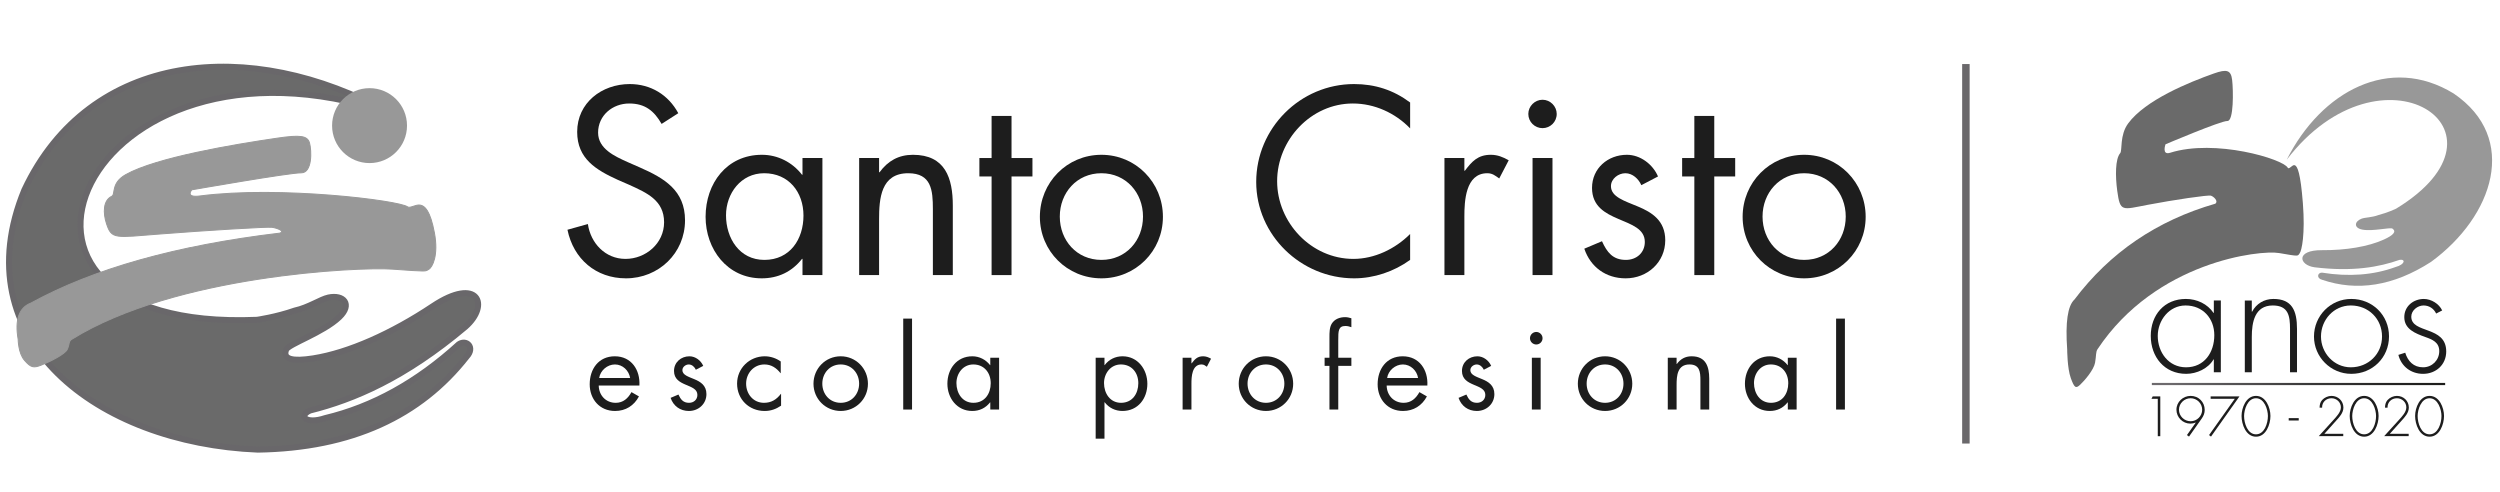
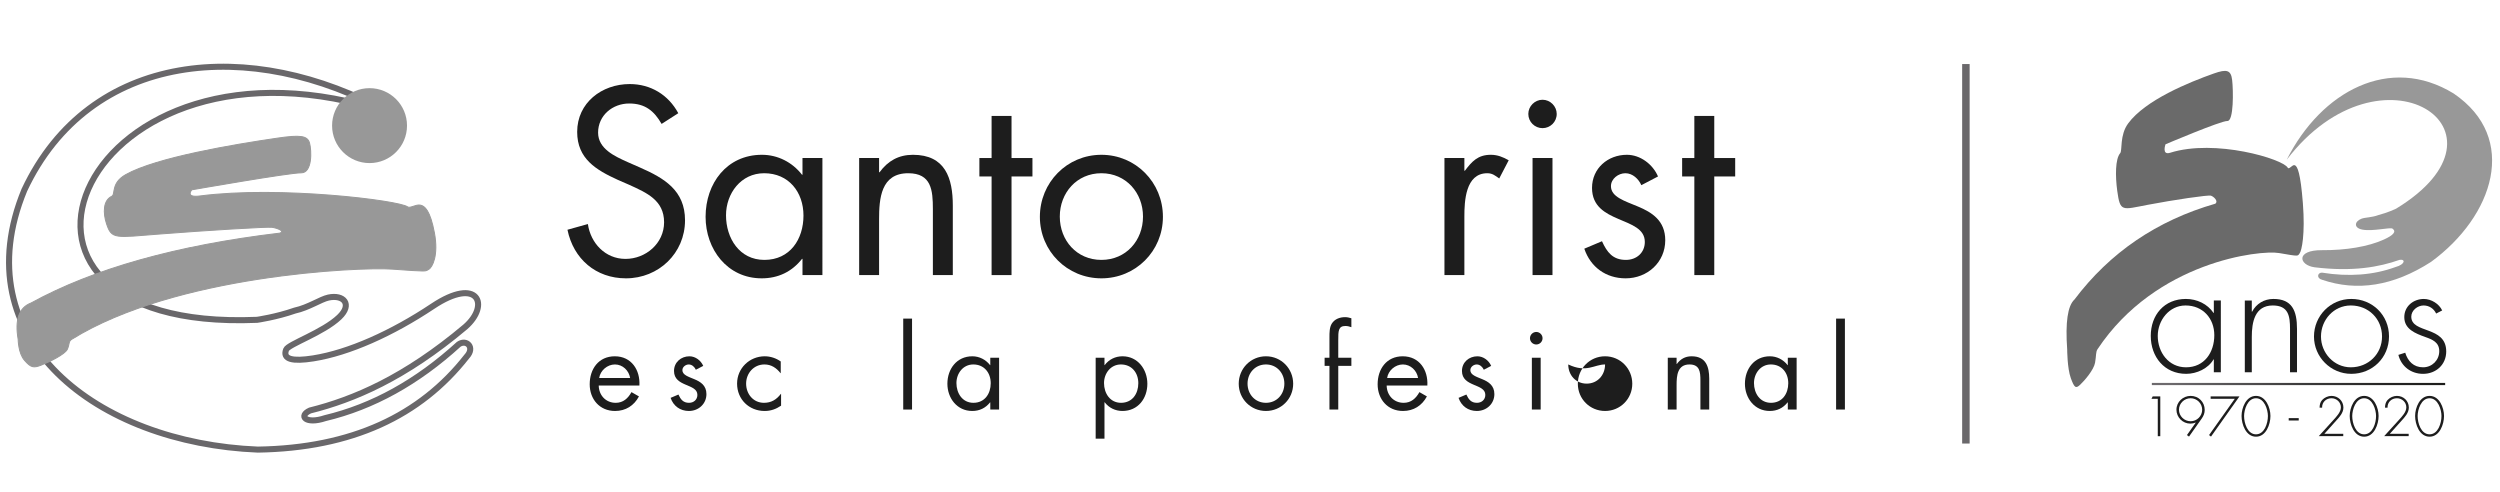
<svg xmlns="http://www.w3.org/2000/svg" version="1.2" baseProfile="tiny" x="0px" y="0px" width="691px" height="136px" viewBox="0 0 691 136" xml:space="preserve">
  <g id="Capa_1">
</g>
  <g id="Capa_2">
    <g>
      <g>
        <path fill="#1D1D1D" d="M594.666,110.224l0.335-0.658h2.103v10.99h-0.695v-10.332H594.666z" />
        <path fill="#1D1D1D" d="M604.471,120.252l2.429-3.427l-0.026-0.029c-0.47,0.188-0.934,0.292-1.475,0.292     c-2.102,0-3.833-1.748-3.833-3.846c0-2.144,1.81-3.819,3.92-3.819c2.202,0,3.895,1.688,3.895,3.891     c0,0.889-0.305,1.632-0.805,2.341l-3.535,5.021L604.471,120.252z M602.266,113.255c0,1.748,1.474,3.177,3.22,3.177     c1.75,0,3.193-1.429,3.193-3.177c0-1.764-1.443-3.18-3.193-3.18C603.739,110.075,602.266,111.491,602.266,113.255z" />
        <path fill="#1D1D1D" d="M611.02,110.224v-0.658h7.968l-7.868,11.109l-0.538-0.423l7.112-10.028H611.02z" />
        <path fill="#1D1D1D" d="M627.551,114.988c0,2.273-1.193,5.715-3.993,5.715c-2.801,0-3.993-3.441-3.993-5.715     c0-2.302,1.265-5.565,3.993-5.565C626.278,109.423,627.551,112.687,627.551,114.988z M626.85,114.988     c0-1.733-0.948-4.913-3.292-4.913c-2.347,0-3.294,3.18-3.294,4.913c0,1.983,0.947,5.059,3.294,5.059     C625.901,120.047,626.85,116.972,626.85,114.988z" />
        <path fill="#1D1D1D" d="M635.367,115.571v0.656h-2.769v-0.656H635.367z" />
        <path fill="#1D1D1D" d="M647.675,119.901v0.654h-6.776l4.091-4.503c0.828-0.916,2.032-2.17,2.032-3.452     c0-1.43-1.185-2.525-2.599-2.525c-1.496,0-2.637,1.096-2.594,2.598h-0.7c0.029-0.787,0.148-1.459,0.686-2.088     c0.643-0.711,1.664-1.162,2.608-1.162c1.821,0,3.294,1.383,3.294,3.221c0,1.47-1.118,2.663-2.071,3.699l-3.188,3.559H647.675z" />
        <path fill="#1D1D1D" d="M657.445,114.988c0,2.273-1.197,5.715-3.993,5.715c-2.802,0-3.995-3.441-3.995-5.715     c0-2.302,1.267-5.565,3.995-5.565C656.177,109.423,657.445,112.687,657.445,114.988z M656.744,114.988     c0-1.733-0.95-4.913-3.292-4.913c-2.35,0-3.294,3.18-3.294,4.913c0,1.983,0.944,5.059,3.294,5.059     C655.794,120.047,656.744,116.972,656.744,114.988z" />
        <path fill="#1D1D1D" d="M665.759,119.901v0.654h-6.782l4.098-4.503c0.833-0.916,2.032-2.17,2.032-3.452     c0-1.43-1.185-2.525-2.601-2.525c-1.501,0-2.639,1.096-2.593,2.598h-0.701c0.03-0.787,0.147-1.459,0.688-2.088     c0.64-0.711,1.657-1.162,2.605-1.162c1.82,0,3.295,1.383,3.295,3.221c0,1.47-1.12,2.663-2.068,3.699l-3.192,3.559H665.759z" />
        <path fill="#1D1D1D" d="M675.528,114.988c0,2.273-1.196,5.715-3.994,5.715c-2.801,0-3.997-3.441-3.997-5.715     c0-2.302,1.272-5.565,3.997-5.565C674.263,109.423,675.528,112.687,675.528,114.988z M674.824,114.988     c0-1.733-0.944-4.913-3.29-4.913c-2.349,0-3.298,3.18-3.298,4.913c0,1.983,0.949,5.059,3.298,5.059     C673.88,120.047,674.824,116.972,674.824,114.988z" />
      </g>
      <path fill-rule="evenodd" fill="#989898" d="M632.05,44.148c26.185-34.149,65.729-8.07,30.208,13.542c0,0-2.327,1.111-4.863,1.749    c-1.781,0.69-3.7,0.624-4.71,1.022c-1.925,0.755-2.17,2.546,0.272,3.004c2.953,0.549,7.7-0.726,8.342-0.264    c1.139,0.828,0.18,1.829-2.35,2.987c-4.352,1.994-10.594,3.005-17.139,2.957c-7.337-0.057-6.45,4.132-2.051,4.734    c10.563,1.28,17.85-0.069,23.474-2.055c1.732-0.278,1.55,1.271-1.102,1.979c-6.112,2.236-12.886,2.749-20.347,1.55    c-1.26-0.006-1.569,1.579,0.067,1.982c9.603,3.248,19.608,1.799,30.101-4.96c17.282-12.618,24.382-34.199,6.263-46.52    C660.562,15.022,641.615,25.174,632.05,44.148z" />
      <path fill-rule="evenodd" fill="#6A6A6A" d="M598.545,39.885c0,0,15.32-6.514,17.106-6.443c1.776,0.074,1.644-8.474,1.316-11.301    c-0.326-2.816-1.501-3.086-5.053-1.831c-6.804,2.409-18.937,7.319-23.703,13.821c-2.38,3.243-1.557,7.476-2.191,8.208    c-1.373,1.583-1.364,6.375-0.817,10.387c0.817,5.969,1.281,5.243,8.461,3.881c7.179-1.364,16.667-2.767,17.432-2.523    c0.753,0.235,2.137,1.475,1.222,2.214c-16.166,4.667-29.14,13.496-38.933,26.485c-1.881,1.73-2.549,6.324-2.014,13.783    c0,0,0.008,5.198,0.996,7.933c0.989,2.741,1.399,2.958,2.598,1.832c1.192-1.114,3.75-4.074,4.111-6.068    c0.362-1.996,0.152-2.947,0.683-3.747c16.159-24.291,44.962-27.479,50.173-26.574c5.669,0.988,5.102,0.858,5.688,0.082    c0.584-0.774,1.561-5.298,0.898-13.817c-0.658-8.52-1.526-10.266-2.23-10.537c-0.719-0.272-1.592,1.356-1.972,0.666    c-1.321-2.387-20.018-8.04-32.501-4.111C597.435,42.971,598.545,39.885,598.545,39.885z" />
      <path fill-rule="evenodd" fill="#1D1D1D" d="M165.611,104.482c0.304-2.072,2.255-3.747,4.355-3.747    c2.135,0,3.871,1.675,4.205,3.747H165.611z M176.733,106.551c0.244-4.263-2.195-8.072-6.797-8.072    c-4.476,0-6.944,3.505-6.944,7.738c0,4.114,2.74,7.376,7.007,7.376c2.924,0,5.24-1.465,6.608-4.025l-2.069-1.188    c-0.943,1.71-2.287,2.958-4.356,2.958c-2.775,0-4.663-2.132-4.694-4.786H176.733z" />
      <path fill-rule="evenodd" fill="#1D1D1D" d="M194.374,101.131c-0.643-1.492-2.166-2.652-3.808-2.652    c-2.317,0-4.269,1.646-4.269,4.052c0,4.512,6.462,3.412,6.462,6.617c0,1.307-1.006,2.189-2.315,2.189    c-1.614,0-2.315-0.945-2.925-2.288l-2.165,0.92c0.763,2.253,2.652,3.624,5.056,3.624c2.653,0,4.847-1.952,4.847-4.663    c0-2.405-1.644-3.414-3.32-4.113c-1.677-0.7-3.323-1.188-3.323-2.496c0-0.918,0.915-1.585,1.767-1.585    c0.885,0,1.616,0.701,1.951,1.461L194.374,101.131z" />
      <path fill-rule="evenodd" fill="#1D1D1D" d="M215.795,99.911c-1.276-0.915-2.861-1.433-4.417-1.433    c-4.205,0-7.648,3.292-7.648,7.559c0,4.327,3.292,7.556,7.619,7.556c1.706,0,3.136-0.518,4.54-1.465v-3.26h-0.059    c-1.19,1.559-2.625,2.469-4.664,2.469c-2.989,0-4.937-2.469-4.937-5.3c0-2.864,2.104-5.302,5.062-5.302    c1.914,0,3.32,0.978,4.447,2.406h0.058V99.911z" />
-       <path fill-rule="evenodd" fill="#1D1D1D" d="M232.373,100.735c3.017,0,5.09,2.406,5.09,5.302c0,2.922-2.073,5.3-5.09,5.3    c-3.015,0-5.085-2.378-5.085-5.3C227.288,103.142,229.358,100.735,232.373,100.735z M232.373,113.593    c4.176,0,7.526-3.321,7.526-7.526c0-4.206-3.321-7.588-7.526-7.588c-4.205,0-7.525,3.382-7.525,7.588    C224.848,110.271,228.202,113.593,232.373,113.593z" />
      <rect x="249.652" y="88.061" fill-rule="evenodd" fill="#1D1D1D" width="2.437" height="25.137" />
      <path fill-rule="evenodd" fill="#1D1D1D" d="M276.151,98.878h-2.437v2.037h-0.063c-1.185-1.519-2.953-2.437-4.902-2.437    c-4.301,0-6.891,3.505-6.891,7.588c0,3.961,2.654,7.526,6.858,7.526c2.011,0,3.687-0.795,4.935-2.379h0.063v1.983h2.437V98.878z     M269.022,100.735c3.016,0,4.813,2.315,4.813,5.183c0,2.89-1.648,5.419-4.785,5.419c-3.045,0-4.692-2.647-4.692-5.453    C264.358,103.201,266.186,100.735,269.022,100.735z" />
      <path fill-rule="evenodd" fill="#1D1D1D" d="M305.278,98.878h-2.437v22.362h2.437v-10.053h0.059    c1.16,1.549,2.956,2.405,4.909,2.405c4.292,0,6.883-3.445,6.883-7.526c0-3.957-2.652-7.588-6.858-7.588    c-1.978,0-3.747,0.852-4.934,2.437h-0.059V98.878z M309.819,100.735c3.016,0,4.812,2.315,4.812,5.183    c0,2.89-1.648,5.419-4.781,5.419c-3.049,0-4.698-2.647-4.698-5.453C305.152,103.201,306.983,100.735,309.819,100.735z" />
-       <path fill-rule="evenodd" fill="#1D1D1D" d="M329.314,98.878h-2.44v14.319h2.44v-7.16c0-1.859,0.121-5.302,2.8-5.302    c0.639,0,0.977,0.302,1.464,0.638l1.155-2.223c-0.7-0.395-1.371-0.672-2.194-0.672c-1.584,0-2.311,0.827-3.166,1.953h-0.06V98.878    z" />
      <path fill-rule="evenodd" fill="#1D1D1D" d="M349.909,100.735c3.015,0,5.088,2.406,5.088,5.302c0,2.922-2.073,5.3-5.088,5.3    c-3.013,0-5.088-2.378-5.088-5.3C344.821,103.142,346.896,100.735,349.909,100.735z M349.909,113.593    c4.173,0,7.524-3.321,7.524-7.526c0-4.206-3.318-7.588-7.524-7.588c-4.203,0-7.525,3.382-7.525,7.588    C342.384,110.271,345.734,113.593,349.909,113.593z" />
      <path fill-rule="evenodd" fill="#1D1D1D" d="M369.896,101.131h3.624v-2.253h-3.624v-4.846c0-2.529,0-3.931,1.978-3.931    c0.613,0,1.103,0.151,1.646,0.335v-2.465c-0.574-0.185-1.157-0.31-1.732-0.31c-1.46,0-2.897,0.521-3.69,1.797    c-0.638,1.039-0.638,2.528-0.638,3.718v5.701h-1.338v2.253h1.338v12.066h2.437V101.131z" />
      <path fill-rule="evenodd" fill="#1D1D1D" d="M383.4,104.482c0.304-2.072,2.253-3.747,4.354-3.747c2.13,0,3.872,1.675,4.204,3.747    H383.4z M394.519,106.551c0.246-4.263-2.192-8.072-6.799-8.072c-4.475,0-6.941,3.505-6.941,7.738c0,4.114,2.745,7.376,7.008,7.376    c2.925,0,5.236-1.465,6.609-4.025l-2.069-1.188c-0.946,1.71-2.284,2.958-4.354,2.958c-2.776,0-4.666-2.132-4.698-4.786H394.519z" />
      <path fill-rule="evenodd" fill="#1D1D1D" d="M412.16,101.131c-0.64-1.492-2.16-2.652-3.806-2.652    c-2.319,0-4.268,1.646-4.268,4.052c0,4.512,6.457,3.412,6.457,6.617c0,1.307-1.004,2.189-2.314,2.189    c-1.613,0-2.313-0.945-2.925-2.288l-2.162,0.92c0.764,2.253,2.652,3.624,5.056,3.624c2.649,0,4.846-1.952,4.846-4.663    c0-2.405-1.646-3.414-3.32-4.113c-1.676-0.7-3.32-1.188-3.32-2.496c0-0.918,0.912-1.585,1.767-1.585    c0.882,0,1.615,0.701,1.952,1.461L412.16,101.131z" />
      <path fill-rule="evenodd" fill="#1D1D1D" d="M424.625,91.752c-0.943,0-1.74,0.788-1.74,1.728c0,0.978,0.797,1.738,1.74,1.738    c0.942,0,1.736-0.761,1.736-1.738C426.361,92.54,425.567,91.752,424.625,91.752z M425.842,98.878h-2.435v14.319h2.435V98.878z" />
-       <path fill-rule="evenodd" fill="#1D1D1D" d="M443.641,100.735c3.011,0,5.085,2.406,5.085,5.302c0,2.922-2.074,5.3-5.085,5.3    c-3.023,0-5.092-2.378-5.092-5.3C438.549,103.142,440.617,100.735,443.641,100.735z M443.641,113.593    c4.169,0,7.521-3.321,7.521-7.526c0-4.206-3.32-7.588-7.521-7.588c-4.211,0-7.527,3.382-7.527,7.588    C436.113,110.271,439.463,113.593,443.641,113.593z" />
+       <path fill-rule="evenodd" fill="#1D1D1D" d="M443.641,100.735c0,2.922-2.074,5.3-5.085,5.3    c-3.023,0-5.092-2.378-5.092-5.3C438.549,103.142,440.617,100.735,443.641,100.735z M443.641,113.593    c4.169,0,7.521-3.321,7.521-7.526c0-4.206-3.32-7.588-7.521-7.588c-4.211,0-7.527,3.382-7.527,7.588    C436.113,110.271,439.463,113.593,443.641,113.593z" />
      <path fill-rule="evenodd" fill="#1D1D1D" d="M463.41,98.878h-2.436v14.319h2.436V106.4c0-2.558,0.217-5.665,3.565-5.665    c2.832,0,3.018,2.074,3.018,4.391v8.071h2.438v-8.504c0-3.348-0.918-6.215-4.876-6.215c-1.767,0-3.079,0.765-4.084,2.133h-0.061    V98.878z" />
      <path fill-rule="evenodd" fill="#1D1D1D" d="M496.588,98.878h-2.437v2.037h-0.06c-1.188-1.519-2.954-2.437-4.903-2.437    c-4.301,0-6.889,3.505-6.889,7.588c0,3.961,2.653,7.526,6.854,7.526c2.018,0,3.689-0.795,4.938-2.379h0.06v1.983h2.437V98.878z     M489.464,100.735c3.012,0,4.813,2.315,4.813,5.183c0,2.89-1.646,5.419-4.784,5.419c-3.048,0-4.692-2.647-4.692-5.453    C484.801,103.201,486.627,100.735,489.464,100.735z" />
      <rect x="507.499" y="88.061" fill-rule="evenodd" fill="#1D1D1D" width="2.434" height="25.137" />
      <path fill-rule="evenodd" fill="#1D1D1D" d="M187.479,31.287c-2.75-5.093-7.639-8.053-13.42-8.053    c-7.711,0-14.527,5.164-14.527,13.217c0,7.434,5.231,10.53,11.29,13.287l3.167,1.379c4.818,2.197,9.566,4.268,9.566,10.321    c0,5.854-5.089,10.123-10.668,10.123c-5.576,0-9.638-4.341-10.395-9.637l-5.646,1.579c1.651,8.059,7.848,13.43,16.177,13.43    c9.02,0,16.318-6.954,16.318-16.04c0-8.263-5.715-11.635-12.461-14.597l-3.445-1.515c-3.508-1.581-8.122-3.646-8.122-8.125    c0-4.746,3.993-8.049,8.606-8.049c4.407,0,6.883,2.062,8.949,5.643L187.479,31.287z" />
      <path fill-rule="evenodd" fill="#1D1D1D" d="M227.314,43.68h-5.508v4.61h-0.135c-2.686-3.441-6.678-5.506-11.085-5.506    c-9.706,0-15.562,7.913-15.562,17.142c0,8.951,5.992,17.005,15.493,17.005c4.541,0,8.332-1.792,11.154-5.371h0.135v4.474h5.508    V43.68z M211.206,47.881c6.813,0,10.875,5.232,10.875,11.699c0,6.543-3.718,12.255-10.806,12.255    c-6.888,0-10.605-5.99-10.605-12.325C200.67,53.454,204.801,47.881,211.206,47.881z" />
      <path fill-rule="evenodd" fill="#1D1D1D" d="M242.977,43.68h-5.506v32.354h5.506V60.687c0-5.783,0.482-12.805,8.054-12.805    c6.402,0,6.817,4.677,6.817,9.91v18.243h5.508V56.829c0-7.572-2.066-14.044-11.014-14.044c-3.993,0-6.954,1.72-9.226,4.82h-0.14    V43.68z" />
      <polygon fill-rule="evenodd" fill="#1D1D1D" points="279.585,48.774 285.368,48.774 285.368,43.68 279.585,43.68 279.585,32.045     274.075,32.045 274.075,43.68 270.702,43.68 270.702,48.774 274.075,48.774 274.075,76.034 279.585,76.034   " />
      <path fill-rule="evenodd" fill="#1D1D1D" d="M304.426,47.881c6.818,0,11.5,5.432,11.5,11.976c0,6.608-4.682,11.979-11.5,11.979    c-6.817,0-11.499-5.371-11.499-11.979C292.927,53.313,297.608,47.881,304.426,47.881z M304.426,76.932    c9.43,0,17.004-7.505,17.004-17.005s-7.504-17.142-17.004-17.142s-17.003,7.641-17.003,17.142S294.997,76.932,304.426,76.932z" />
-       <path fill-rule="evenodd" fill="#1D1D1D" d="M389.76,28.328c-4.608-3.443-9.707-5.094-15.488-5.094    c-14.871,0-27.055,12.186-27.055,27.054c0,14.73,12.391,26.645,27.055,26.645c5.51,0,11.012-1.863,15.488-5.096v-7.159    c-4.132,4.129-9.847,6.884-15.695,6.884c-11.632,0-21.065-10.052-21.065-21.477c0-11.427,9.359-21.478,20.925-21.478    c5.989,0,11.704,2.612,15.836,6.879V28.328z" />
      <path fill-rule="evenodd" fill="#1D1D1D" d="M404.753,43.68h-5.508v32.354h5.508V59.857c0-4.199,0.28-11.976,6.335-11.976    c1.445,0,2.206,0.687,3.302,1.444l2.617-5.025c-1.584-0.896-3.101-1.516-4.954-1.516c-3.581,0-5.235,1.861-7.159,4.405h-0.141    V43.68z" />
      <path fill-rule="evenodd" fill="#1D1D1D" d="M426.354,27.572c-2.134,0-3.926,1.789-3.926,3.922c0,2.204,1.792,3.925,3.926,3.925    c2.137,0,3.922-1.721,3.922-3.925C430.275,29.361,428.49,27.572,426.354,27.572z M429.106,43.68h-5.509v32.354h5.509V43.68z" />
      <path fill-rule="evenodd" fill="#1D1D1D" d="M458.274,48.774c-1.444-3.373-4.887-5.989-8.604-5.989    c-5.231,0-9.634,3.717-9.634,9.157c0,10.187,14.592,7.71,14.592,14.937c0,2.963-2.274,4.957-5.232,4.957    c-3.647,0-5.229-2.136-6.608-5.162l-4.888,2.063c1.721,5.097,5.988,8.195,11.427,8.195c5.988,0,10.947-4.41,10.947-10.533    c0-5.44-3.717-7.711-7.501-9.298c-3.792-1.58-7.507-2.68-7.507-5.643c0-2.066,2.064-3.576,3.989-3.576    c2.001,0,3.653,1.58,4.408,3.302L458.274,48.774z" />
      <polygon fill-rule="evenodd" fill="#1D1D1D" points="473.823,48.774 479.605,48.774 479.605,43.68 473.823,43.68 473.823,32.045     468.317,32.045 468.317,43.68 464.943,43.68 464.943,48.774 468.317,48.774 468.317,76.034 473.823,76.034   " />
-       <path fill-rule="evenodd" fill="#1D1D1D" d="M498.666,47.881c6.812,0,11.497,5.432,11.497,11.976    c0,6.608-4.686,11.979-11.497,11.979c-6.817,0-11.499-5.371-11.499-11.979C487.167,53.313,491.849,47.881,498.666,47.881z     M498.666,76.932c9.43,0,17.003-7.505,17.003-17.005s-7.502-17.142-17.003-17.142c-9.498,0-17.002,7.641-17.002,17.142    S489.231,76.932,498.666,76.932z" />
      <rect x="542.34" y="17.704" fill="#6A686B" width="2.068" height="104.889" />
      <linearGradient id="SVGID_1_" gradientUnits="userSpaceOnUse" x1="594.77" y1="106.141" x2="675.84" y2="106.141">
        <stop offset="0.059" style="stop-color:#6D6A6D" />
        <stop offset="0.202" style="stop-color:#5C5A5C" />
        <stop offset="0.537" style="stop-color:#3A3939" />
        <stop offset="0.812" style="stop-color:#252423" />
        <stop offset="0.99" style="stop-color:#1D1D1B" />
      </linearGradient>
      <rect x="594.771" y="105.837" fill="url(#SVGID_1_)" width="81.069" height="0.606" />
      <g>
        <path fill="#1D1D1D" d="M613.838,102.896h-1.936v-3.562h-0.083c-1.46,2.53-4.639,3.995-7.558,3.995     c-6.012,0-9.79-4.685-9.79-10.483c0-5.798,3.738-10.218,9.706-10.218c3.049,0,5.969,1.374,7.642,3.866h0.083v-3.438h1.936     V102.896z M596.403,92.847c0,4.554,3.008,8.676,7.815,8.676c5.068,0,7.817-4.122,7.817-8.887c0-4.595-3.138-8.204-7.944-8.204     C599.538,84.432,596.403,88.554,596.403,92.847z" />
        <path fill="#1D1D1D" d="M622.396,86.148h0.087c1.156-2.188,3.307-3.52,5.882-3.52c5.114,0,6.527,3.176,6.527,8.29v11.978h-1.93     V90.919c0-3.567-0.428-6.487-4.771-6.487c-4.98,0-5.795,4.635-5.795,8.677v9.788h-1.931v-19.84h1.931V86.148z" />
        <path fill="#1D1D1D" d="M660.323,92.976c0,5.886-4.593,10.354-10.429,10.354c-5.715,0-10.309-4.685-10.309-10.31     c0-5.713,4.55-10.392,10.309-10.392C655.73,82.629,660.323,87.097,660.323,92.976z M641.521,93.021     c0,4.509,3.561,8.502,8.241,8.502c4.854,0,8.631-3.695,8.631-8.502c0-4.896-3.734-8.589-8.631-8.589     C645.039,84.432,641.521,88.424,641.521,93.021z" />
        <path fill="#1D1D1D" d="M673.35,86.664c-0.646-1.371-1.929-2.232-3.477-2.232c-1.679,0-3.396,1.373-3.396,3.091     c0,4.766,9.658,2.447,9.658,9.619c0,3.652-2.827,6.188-6.394,6.188c-3.306,0-6.016-2.021-6.832-5.241l1.892-0.602     c0.731,2.36,2.314,4.035,4.94,4.035c2.493,0,4.469-1.976,4.469-4.465c0-2.445-1.893-3.221-3.864-3.909     c-2.709-0.985-5.8-2.147-5.8-5.497c0-3.007,2.533-5.022,5.408-5.022c2.021,0,4.209,1.332,5.066,3.176L673.35,86.664z" />
      </g>
    </g>
    <g>
-       <path fill-rule="evenodd" fill="#6A6A6A" d="M107.599,31.209C22.944,2.991-15.255,92.008,71.051,88.4    c0,0,5.307-0.756,10.431-2.556c3.861-0.845,7.104-3.13,9.307-3.603c4.202-0.897,6.695,1.87,3,5.406    c-4.469,4.277-14.141,7.493-14.709,9.005c-1.014,2.691,1.8,3.302,7.505,2.402c9.824-1.554,21.767-6.907,33.021-14.41    c12.609-8.407,15.911-0.3,9.007,5.704c-16.763,14.136-30.92,20.113-42.929,23.114c-3.303,1.502-1.201,3.903,4.203,2.104    c13.127-3.13,25.435-9.934,36.923-20.415c2.171-1.437,4.545,0.894,2.179,3.427c-12.839,16.385-31.79,25.27-57.715,25.692    c-44.43-1.801-81.602-30.342-64.544-71.748C24.725,14.146,69.174,9.895,107.599,31.209z" />
      <path fill="none" stroke="#69676A" stroke-width="1.673" stroke-miterlimit="3.864" d="M107.599,31.209    C22.944,2.991-15.255,92.008,71.051,88.4c0,0,5.307-0.756,10.431-2.556c3.861-0.845,7.104-3.13,9.307-3.603    c4.202-0.897,6.695,1.87,3,5.406c-4.469,4.277-14.141,7.493-14.709,9.005c-1.014,2.691,1.8,3.302,7.505,2.402    c9.824-1.554,21.767-6.907,33.021-14.41c12.609-8.407,15.911-0.3,9.007,5.704c-16.763,14.136-30.92,20.113-42.929,23.114    c-3.303,1.502-1.201,3.903,4.203,2.104c13.127-3.13,25.435-9.934,36.923-20.415c2.171-1.437,4.545,0.894,2.179,3.427    c-12.839,16.385-31.79,25.27-57.715,25.692c-44.43-1.801-81.602-30.342-64.544-71.748C24.725,14.146,69.174,9.895,107.599,31.209z    " />
      <path fill-rule="evenodd" fill="#989898" d="M53.004,52.464c0,0,27.063-4.746,30.208-4.695c3.146,0.052,2.909-6.184,2.339-8.241    c-0.571-2.057-2.653-2.256-8.929-1.337c-12.01,1.758-33.44,5.338-41.866,10.081c-4.2,2.363-2.741,5.45-3.868,5.986    c-2.42,1.152-2.412,4.647-1.441,7.573c1.442,4.353,2.269,3.825,14.946,2.832c12.678-0.994,29.429-2.016,30.775-1.841    c1.349,0.173,3.779,1.075,2.156,1.617c-28.534,3.402-51.449,9.84-68.741,19.314c-3.324,1.265-4.51,4.614-3.56,10.051    c0,0,0.013,3.791,1.757,5.789c1.745,1.998,2.473,2.154,4.583,1.336c2.108-0.818,6.627-2.974,7.265-4.431    c0.637-1.453,0.268-2.146,1.208-2.729C48.375,76.05,99.242,73.727,108.44,74.387c10.014,0.72,9.016,0.627,10.049,0.06    s2.75-3.862,1.584-10.079c-1.164-6.211-2.691-7.486-3.949-7.683c-1.258-0.197-2.802,0.991-3.478,0.485    c-2.329-1.741-35.344-5.862-57.389-3.001C51.045,54.718,53.004,52.464,53.004,52.464z" />
      <path fill="none" stroke="#989898" stroke-width="0.282" stroke-miterlimit="3.864" d="M53.004,52.464    c0,0,27.063-4.746,30.208-4.695c3.146,0.052,2.909-6.184,2.339-8.241c-0.571-2.057-2.653-2.256-8.929-1.337    c-12.01,1.758-33.44,5.338-41.866,10.081c-4.2,2.363-2.741,5.45-3.868,5.986c-2.42,1.152-2.412,4.647-1.441,7.573    c1.442,4.353,2.269,3.825,14.946,2.832c12.678-0.994,29.429-2.016,30.775-1.841c1.349,0.173,3.779,1.075,2.156,1.617    c-28.534,3.402-51.449,9.84-68.741,19.314c-3.324,1.265-4.51,4.614-3.56,10.051c0,0,0.013,3.791,1.757,5.789    c1.745,1.998,2.473,2.154,4.583,1.336c2.108-0.818,6.627-2.974,7.265-4.431c0.637-1.453,0.268-2.146,1.208-2.729    C48.375,76.05,99.242,73.727,108.44,74.387c10.014,0.72,9.016,0.627,10.049,0.06s2.75-3.862,1.584-10.079    c-1.164-6.211-2.691-7.486-3.949-7.683c-1.258-0.197-2.802,0.991-3.478,0.485c-2.329-1.741-35.344-5.862-57.389-3.001    C51.045,54.718,53.004,52.464,53.004,52.464z" />
      <circle fill="#989898" cx="102.143" cy="34.721" r="10.356" />
    </g>
  </g>
</svg>